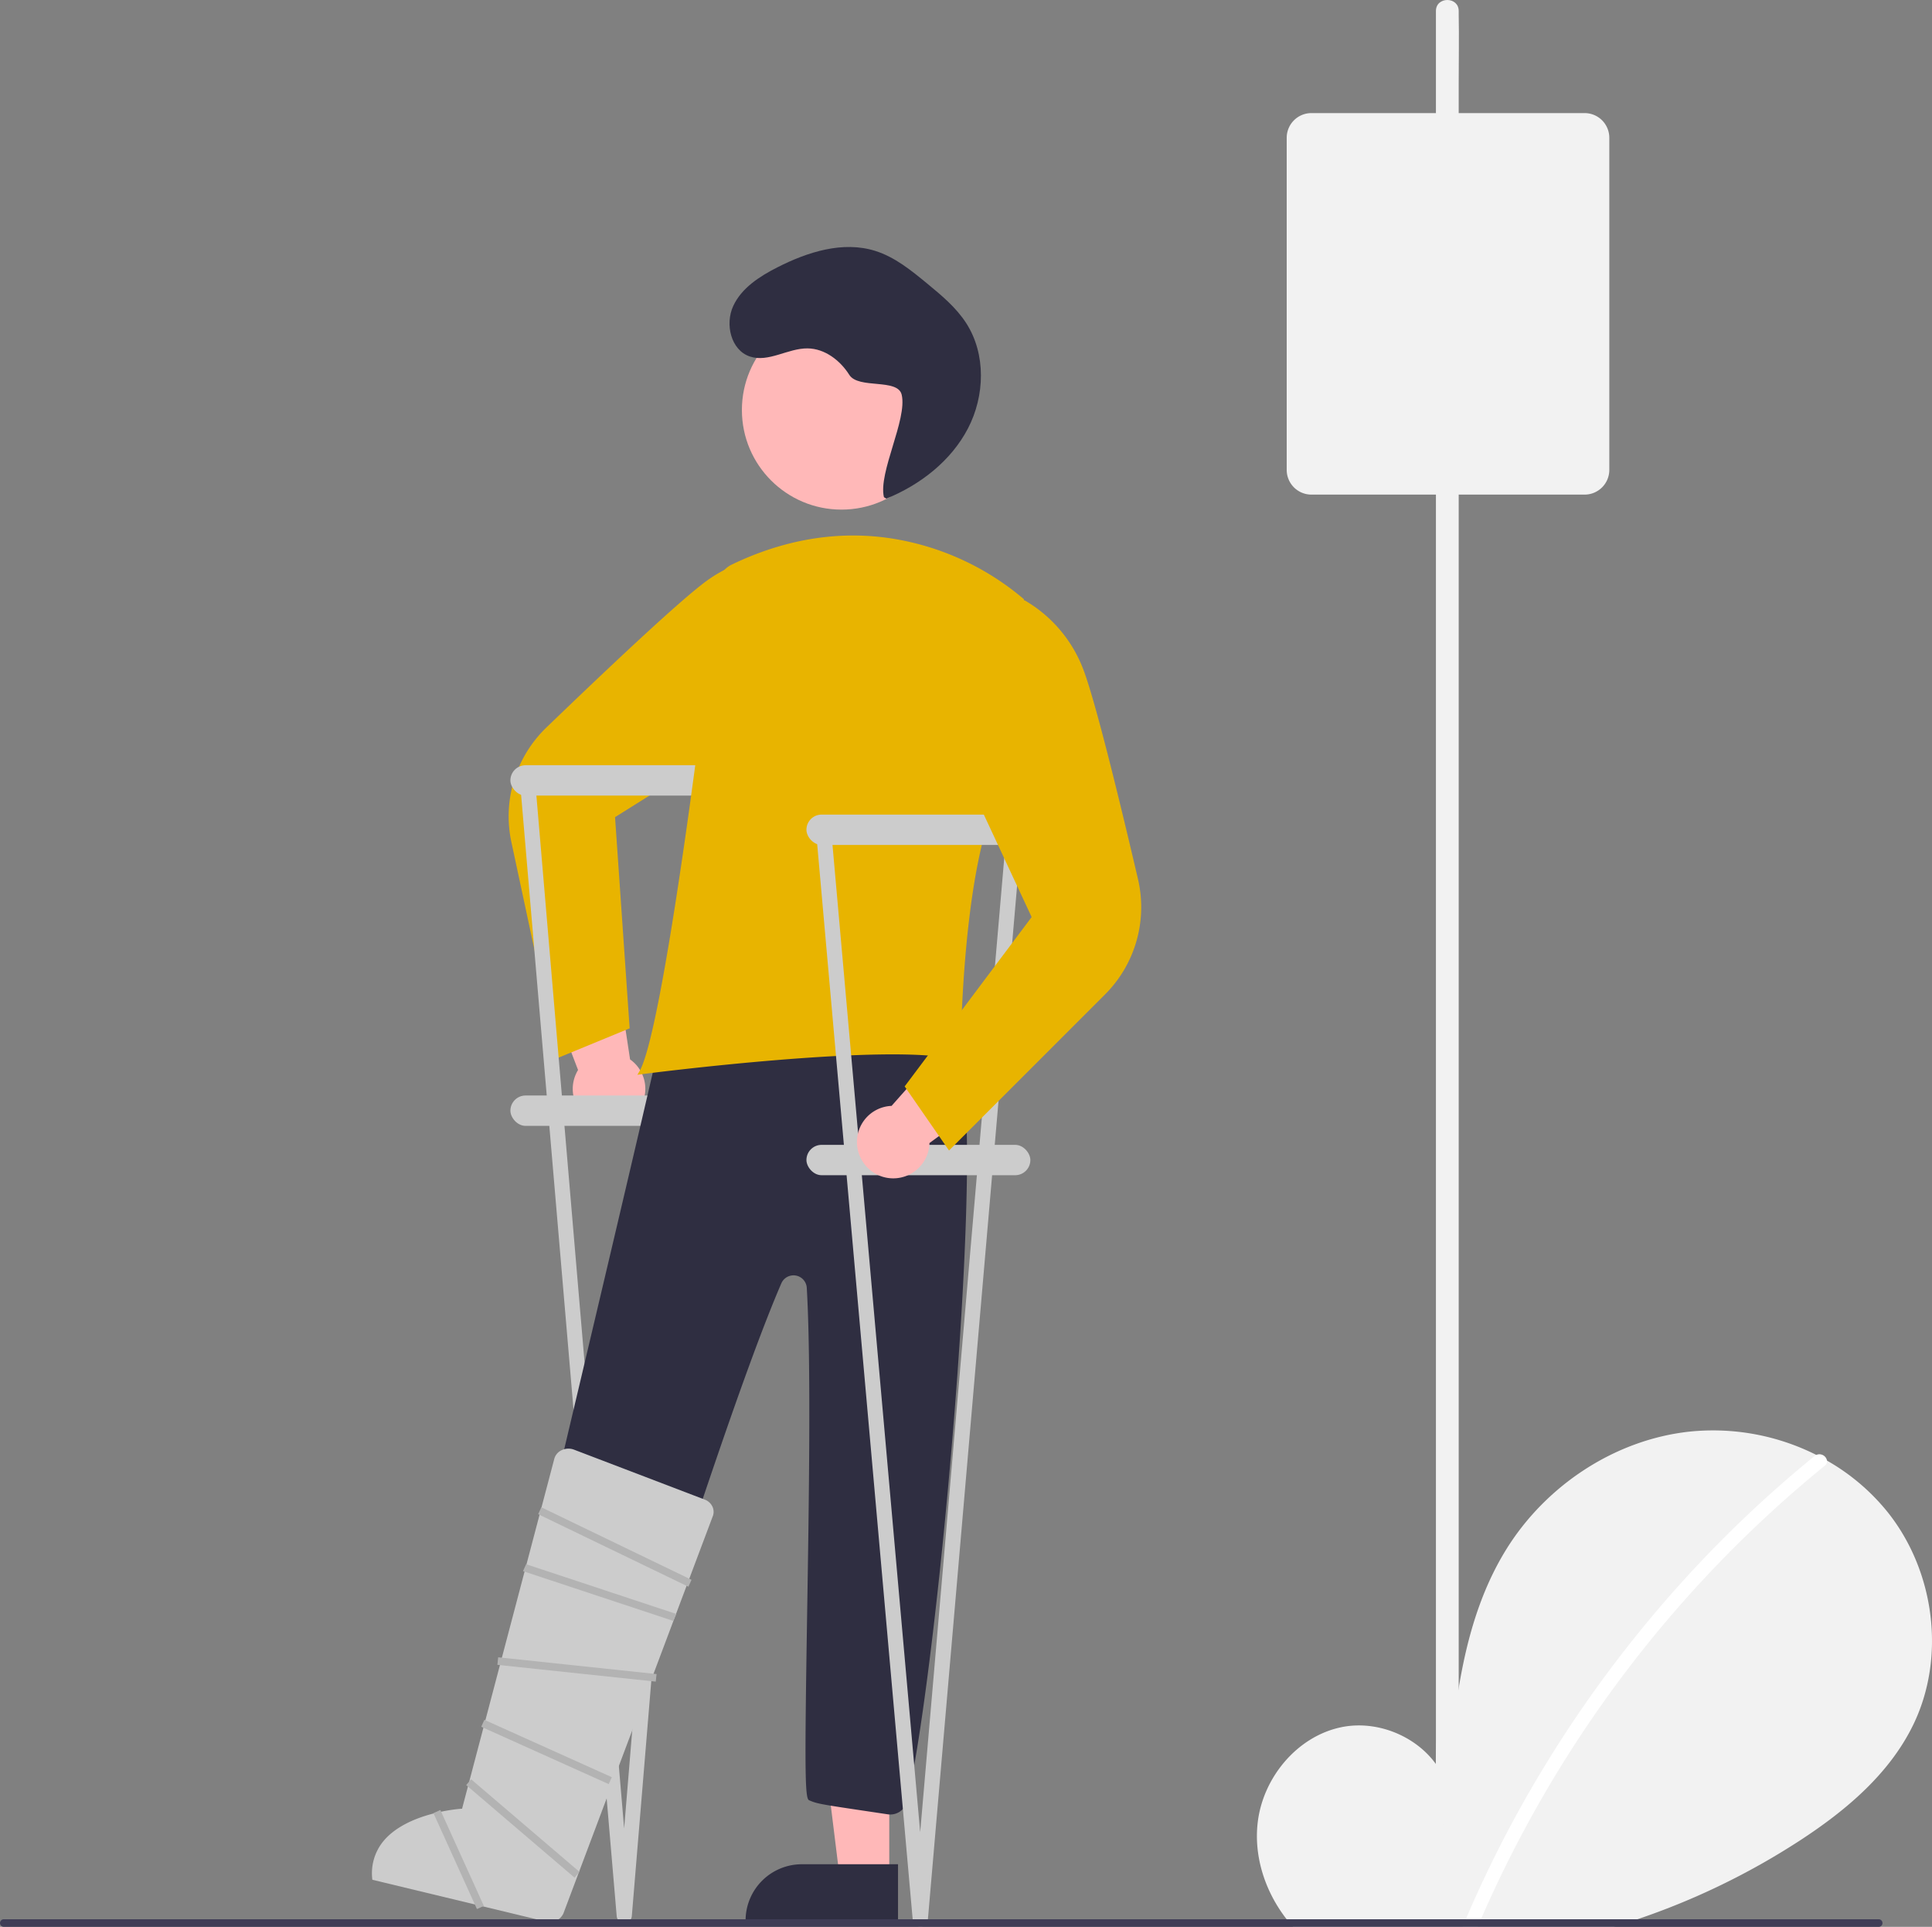
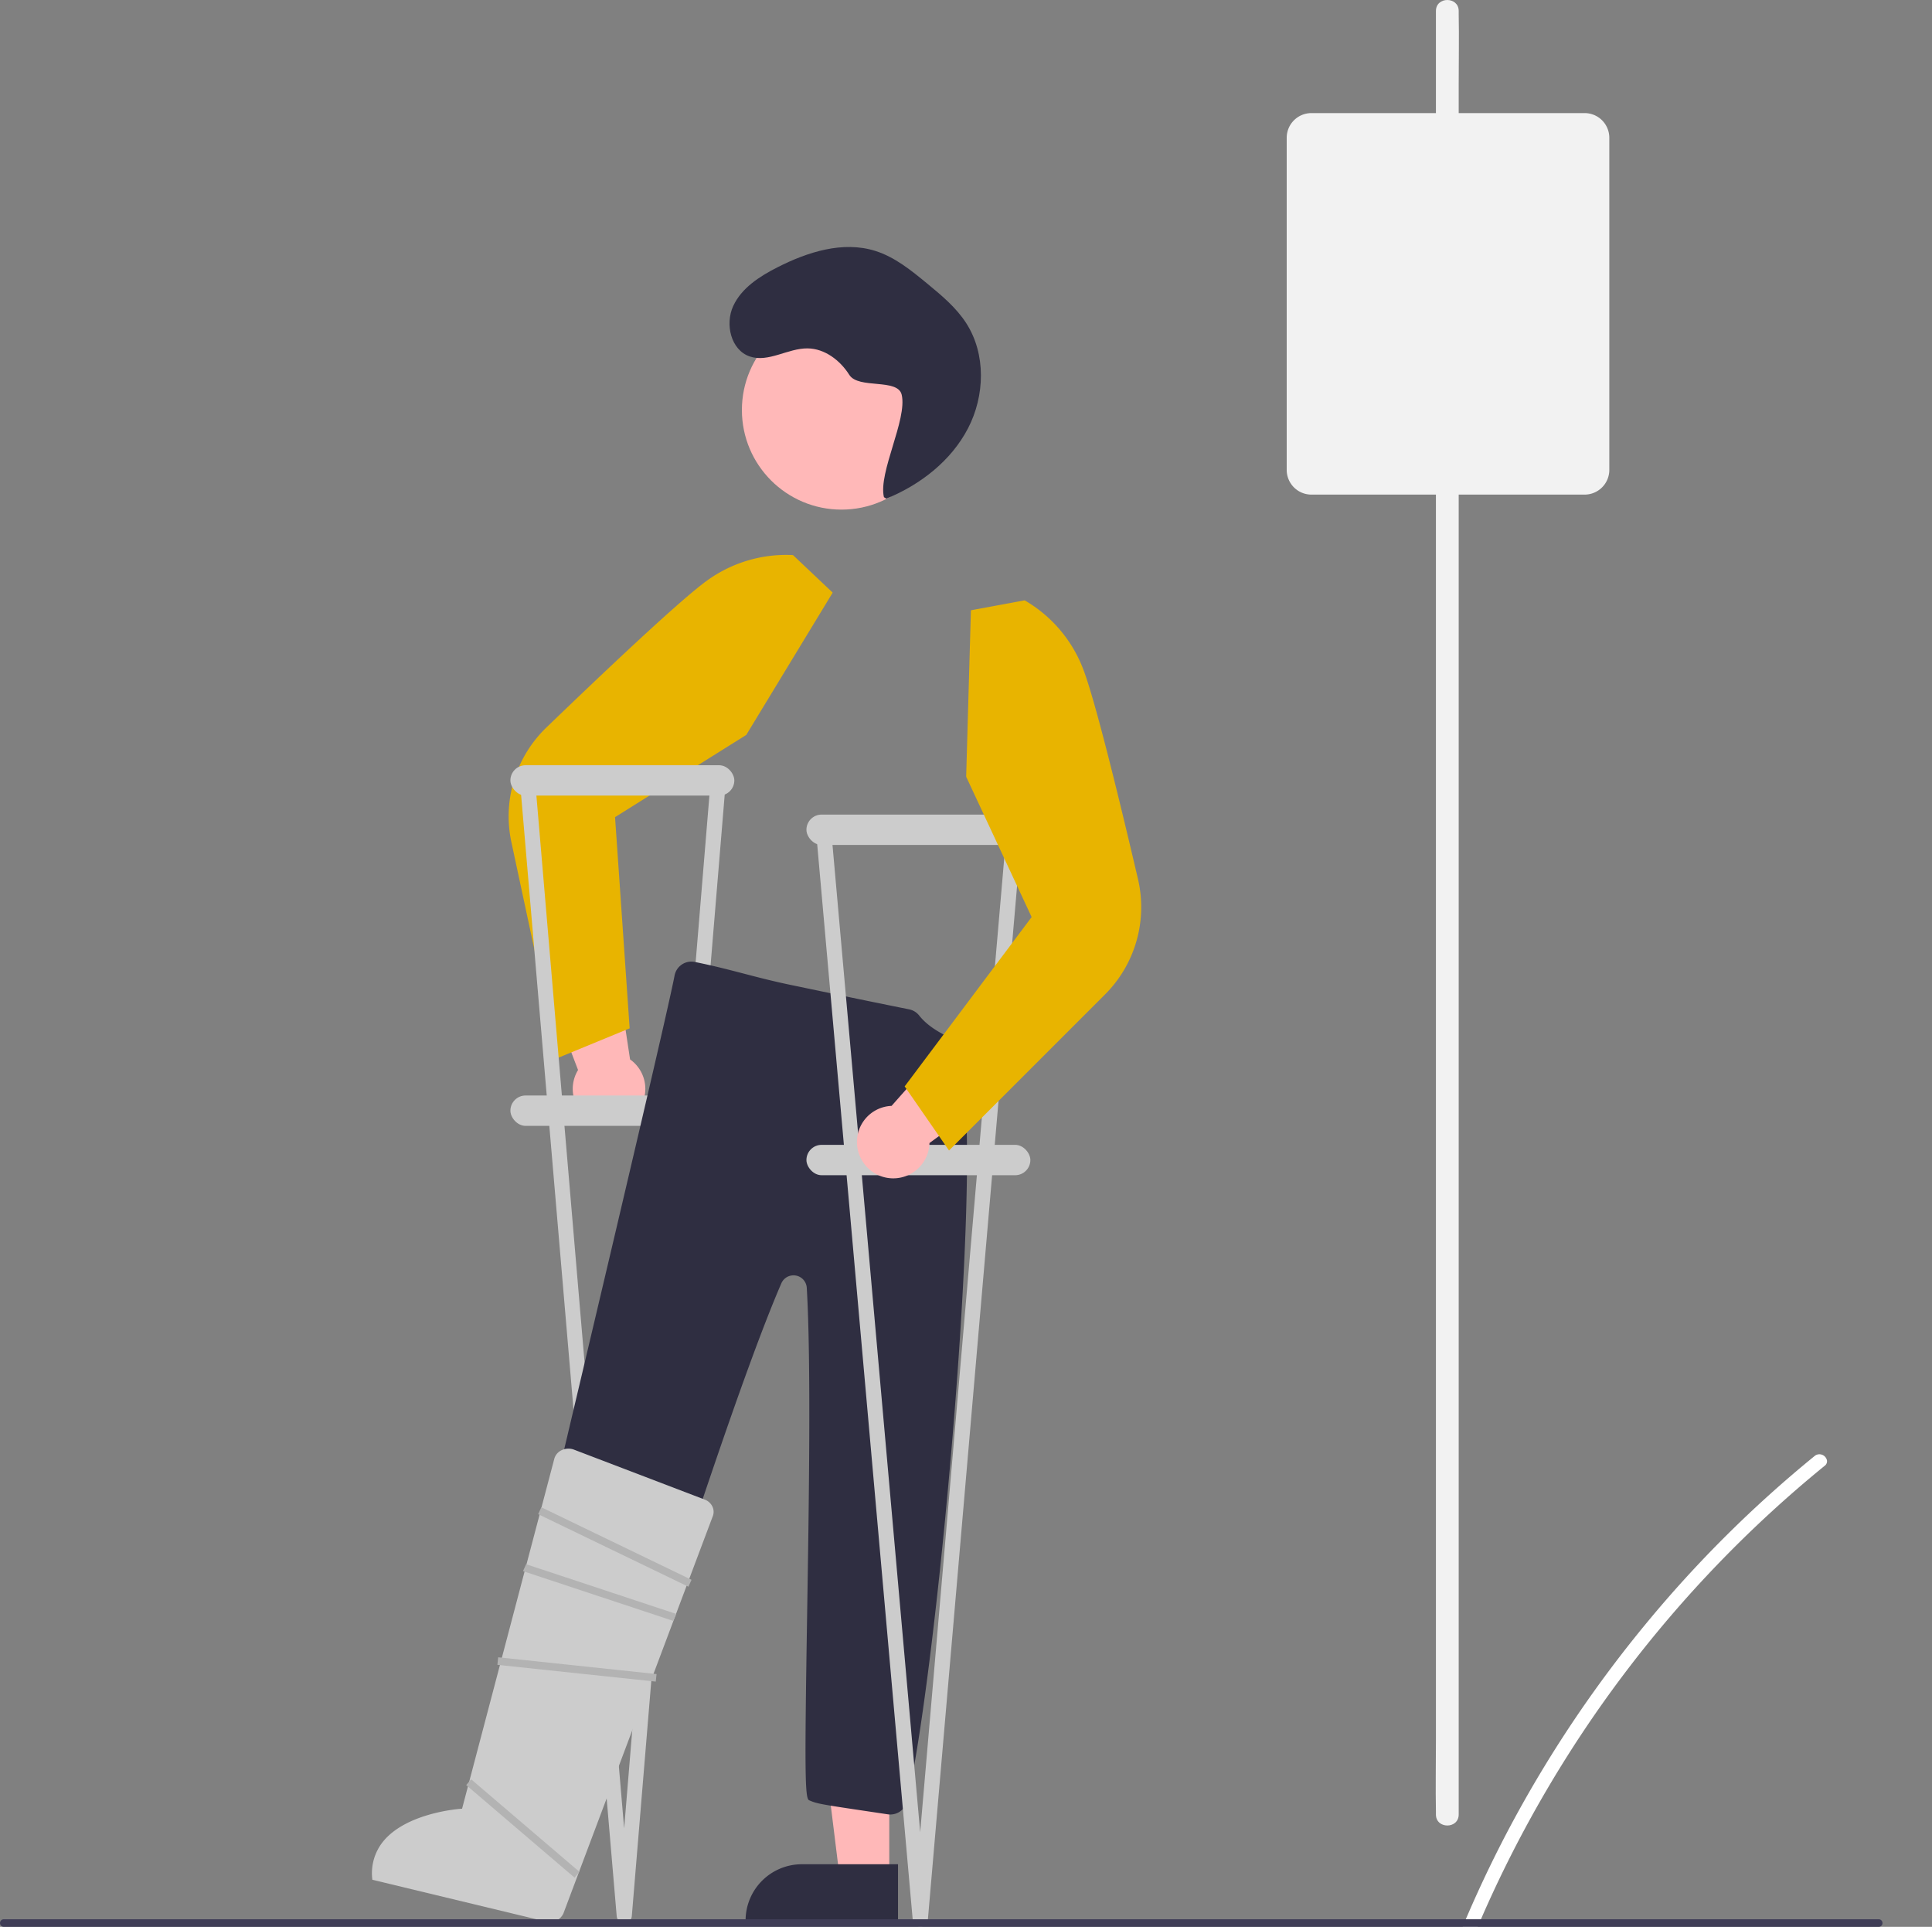
<svg xmlns="http://www.w3.org/2000/svg" data-name="Layer 1" width="509.046" height="507.583" viewBox="0 0 509.046 507.583">
  <rect x="0" y="0" width="509.046" height="507.583" fill="#808080" stroke="none" />
-   <path d="M849.647,650.421c-6.3,13.08-17.91,22.81-30.08,30.72a189.914,189.914,0,0,1-42.66,20.65c-2.06.71-4.14,1.37-6.23,2H686.167c-.59-.64-1.15-1.31-1.68-2-5.66-7.25-8.72-16.54-7.61-25.64,1.43-11.69,10.31-22.43,21.81-24.91,11.51-2.49,24.63,4.38,28.13,15.63,1.92-21.68,4.14-44.26,15.66-62.72,10.44-16.71,28.51-28.67,48.09-30.81a60.558,60.558,0,0,1,33.48,6.13c.95.48,1.89.98,2.81,1.5a56.015,56.015,0,0,1,16.14,13.77C855.207,610.201,858.197,632.671,849.647,650.421Z" transform="translate(-345.477 -196.209)" fill="#f2f2f2" />
  <path d="M826.237,582.341a317.08,317.08,0,0,0-90.56,119.45c-.29.66-.58,1.33-.86,2h-3.98c.28-.67.56-1.34.85-2,3.85-9,8.1-17.84,12.77-26.45a321.861,321.861,0,0,1,34.91-51.66,316.97,316.97,0,0,1,44.26-43.95,1.929,1.929,0,0,1,.42-.26,2.032,2.032,0,0,1,2.81,1.5A1.478,1.478,0,0,1,826.237,582.341Z" transform="translate(-345.477 -196.209)" fill="#fff" />
  <path d="M512.691,489.795a9.497,9.497,0,0,0-1.203-14.513l-4.796-31.619-19.701,6.201,10.793,28.21a9.549,9.549,0,0,0,14.908,11.722Z" transform="translate(-345.477 -196.209)" fill="#ffb8b8" />
  <path d="M492.396,474.92l-12.153-56.757a32.501,32.501,0,0,1,9.281-30.393c15.556-14.991,35.549-33.885,42.455-38.773a35.606,35.606,0,0,1,22.276-6.575l.167.018,10.454,9.879-22.773,37.489-34.572,21.661,3.847,55.629Z" transform="translate(-345.477 -196.209)" fill="#e8b400" />
  <rect x="134.48" y="201.583" width="59" height="8" rx="4" fill="#ccc" />
  <rect x="134.48" y="288.583" width="59" height="8" rx="4" fill="#ccc" />
  <path d="M509.957,702.791a2,2,0,0,1-1.992-1.823l-25.496-299a2,2,0,1,1,3.984-.354l23.475,276.251L532.736,401.62a2,2,0,1,1,3.985.344l-24.772,299a2,2,0,0,1-1.99,1.828Z" transform="translate(-345.477 -196.209)" fill="#ccc" />
  <circle cx="221.715" cy="108.007" r="26.239" fill="#ffb8b8" />
  <polygon points="143.516 494.591 131.038 490.614 140.44 440.589 158.858 446.459 143.516 494.591" fill="#ffb8b8" />
  <path d="M488.298,701.868,448.127,689.064l.332-1.043a15.829,15.829,0,0,1,19.864-10.262l25.109,8.003Z" transform="translate(-345.477 -196.209)" fill="#2f2e41" />
  <polygon points="234.305 494.332 221.208 494.332 214.975 443.814 234.305 443.814 234.305 494.332" fill="#ffb8b8" />
  <path d="M541.926,702.203H582.089V687.299H556.735a14.826,14.826,0,0,0-14.809,14.809Z" transform="translate(-345.477 -196.209)" fill="#2f2e41" />
  <path d="M579.399,674.147l-4.42-.66c-13.407-1.998-14.21-2.117-16.338-3.052-1.087-.478-1.163-7.693-.511-48.256.479-29.774,1.075-66.83-.083-86.723a3.499,3.499,0,0,0-6.703-1.181c-9.976,23.037-26.712,74.59-37.787,108.704-3.852,11.867-6.895,21.239-8.82,26.857a4.524,4.524,0,0,1-5.354,2.898c-9.114-2.278-8.505-3.247-21.486-6.604a4.489,4.489,0,0,1-3.282-5.282c2.348-11.072,45.314-190.6,48.603-207.666a4.502,4.502,0,0,1,5.305-3.572c9.674,1.949,15.559,4.017,25.119,6.017,10.315,2.158,20.982,4.389,31.386,6.472h0a4.463,4.463,0,0,1,2.619,1.605c2.574,3.251,6.392,5.077,10.434,7.009,2.725,1.303-3.45,1.185-1.077,3.064,9.61,7.607-4.209,162.088-12.56,196.978a4.515,4.515,0,0,1-5.047,3.391Z" transform="translate(-345.477 -196.209)" fill="#2f2e41" />
  <path d="M578.375,327.175c-1.532-6.5,6.212-20.487,4.68-26.987-1.037-4.402-11.389-1.41-13.804-5.233s-6.462-6.921-10.984-6.972c-5.198-.058-10.313,3.797-15.237,2.131-4.979-1.685-6.57-8.503-4.369-13.276s6.943-7.814,11.627-10.198c7.978-4.058,17.266-7.022,25.805-4.337,5.161,1.623,9.477,5.14,13.653,8.58,3.807,3.136,7.678,6.342,10.339,10.495,5.213,8.135,4.899,19.096.444,27.669s-12.573,14.865-21.519,18.517" transform="translate(-345.477 -196.209)" fill="#2f2e41" />
-   <path d="M513.947,478.442c2.832-4.731,7.132-26.897,12.434-64.104,3.61-25.399,6.755-51.206,8.316-64.389a6.339,6.339,0,0,1,3.56-5.001q1.519-.733,3.02-1.388c12.923-5.621,26.02-7.483,38.924-5.536a70.619,70.619,0,0,1,34.919,15.911l.117.111.03.158c.056.293,5.476,29.498-5.625,49.229-10.948,19.469-11.076,71.026-11.076,71.545v.663l-.637-.182c-17.032-4.867-82.825,3.647-83.488,3.734l-1.024.134Z" transform="translate(-345.477 -196.209)" fill="#e8b400" />
  <rect x="212.48" y="214.583" width="59" height="8" rx="4" fill="#ccc" />
  <rect x="212.48" y="301.583" width="59" height="8" rx="4" fill="#ccc" />
  <path d="M587.957,703.791a2,2,0,0,1-1.992-1.823l-25.496-287a2,2,0,1,1,3.984-.354l23.475,264.251L610.736,414.62a2,2,0,0,1,3.985.344l-24.772,287a2,2,0,0,1-1.99,1.828Z" transform="translate(-345.477 -196.209)" fill="#ccc" />
  <path d="M571.49,499.058a9.497,9.497,0,0,1,8.896-11.53l21.208-23.938,13.17,15.911-24.389,17.817a9.549,9.549,0,0,1-18.885,1.74Z" transform="translate(-345.477 -196.209)" fill="#ffb8b8" />
  <path d="M583.838,482.397l33.457-44.609-17.252-36.97,1.253-43.846,14.144-2.613.15.075A35.606,35.606,0,0,1,630.717,372.059c3.142,7.855,9.659,34.581,14.573,55.618a32.501,32.501,0,0,1-8.723,30.558l-41.042,41.043Z" transform="translate(-345.477 -196.209)" fill="#e8b400" />
  <path d="M443.587,691.387l45.773,11.021a3.922,3.922,0,0,0,4.555-2.126l39.32-104.542a3.221,3.221,0,0,0,.003-2.546,3.644,3.644,0,0,0-2.095-1.961L496.729,578.09a4.139,4.139,0,0,0-3.375.187,3.511,3.511,0,0,0-1.84,2.252l-.001.005-24.29,92.139-.361.022c-.14.009-14.064.956-20.326,8.473A13.291,13.291,0,0,0,443.587,691.387Z" transform="translate(-345.477 -196.209)" fill="#ccc" />
  <path d="M841.477,702.791a.997.997,0,0,1-1,1h-494a1,1,0,0,1,0-2h494A.997.997,0,0,1,841.477,702.791Z" transform="translate(-345.477 -196.209)" fill="#3f3d56" />
  <rect x="496.498" y="615.005" width="2" height="41.965" transform="translate(-532.822 867.533) rotate(-83.955)" fill="#b3b3b3" />
-   <rect x="488.48" y="639.314" width="2" height="36.825" transform="translate(-656.647 638.025) rotate(-65.776)" fill="#b3b3b3" />
  <polygon points="177.384 426.985 137.801 413.875 138.622 412.051 178.205 425.161 177.384 426.985" fill="#b3b3b3" />
  <polygon points="181.384 417.985 141.801 398.875 142.622 397.051 182.205 416.161 181.384 417.985" fill="#b3b3b3" />
  <rect x="482.228" y="659.102" width="2" height="37.535" transform="translate(-691.53 408.794) rotate(-49.495)" fill="#b3b3b3" />
-   <rect x="465.324" y="672.176" width="2" height="27.746" transform="translate(-587.186 57.625) rotate(-24.393)" fill="#b3b3b3" />
  <path d="M729.817,674.196V218.392c0-6.155.117-12.323,0-18.477-.005-.269,0-.539,0-.808,0-3.861-6-3.867-6,0v455.804c0,6.155-.117,12.323,0,18.477.005.269,0,.539,0,.808,0,3.861,6,3.867,6,0Z" transform="translate(-345.477 -196.209)" fill="#f2f2f2" />
  <path d="M763,326.5H691a6.508,6.508,0,0,1-6.5-6.5V232.5A6.508,6.508,0,0,1,691,226h72a6.508,6.508,0,0,1,6.5,6.5V320A6.508,6.508,0,0,1,763,326.5Z" transform="translate(-345.477 -196.209)" fill="#f2f2f2" />
</svg>